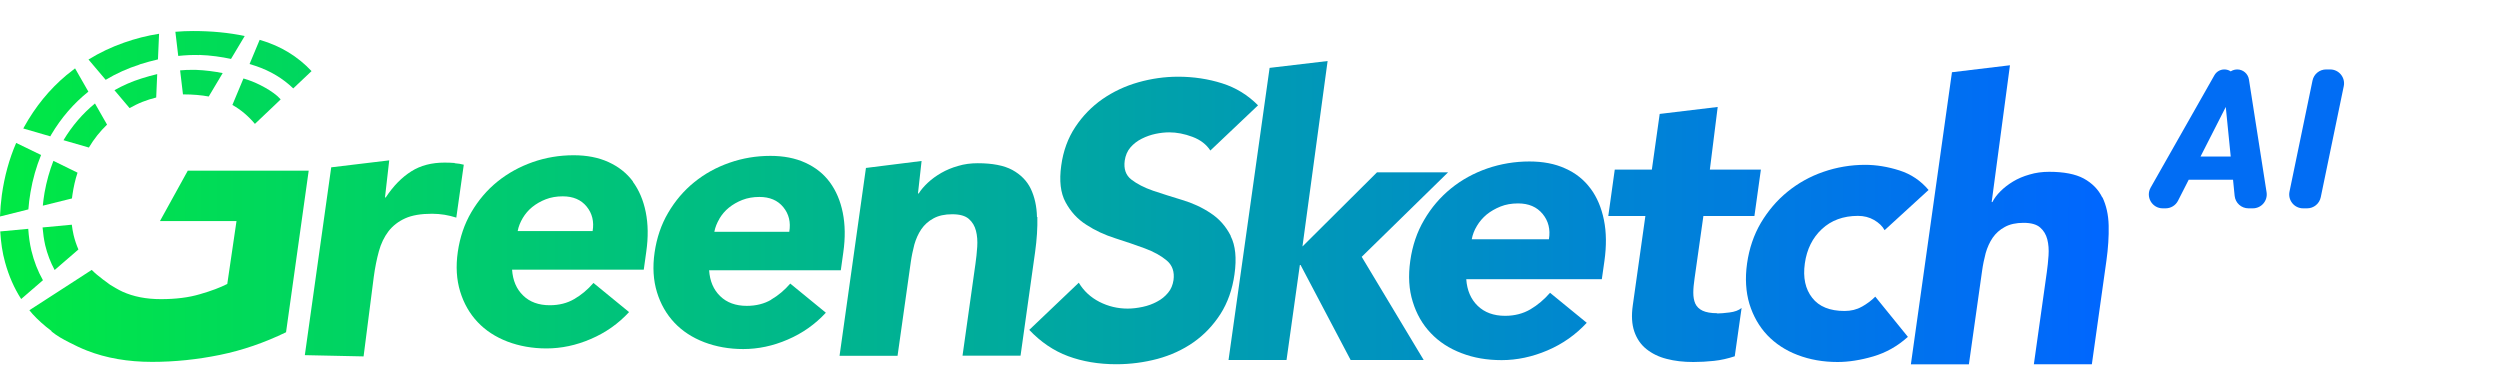
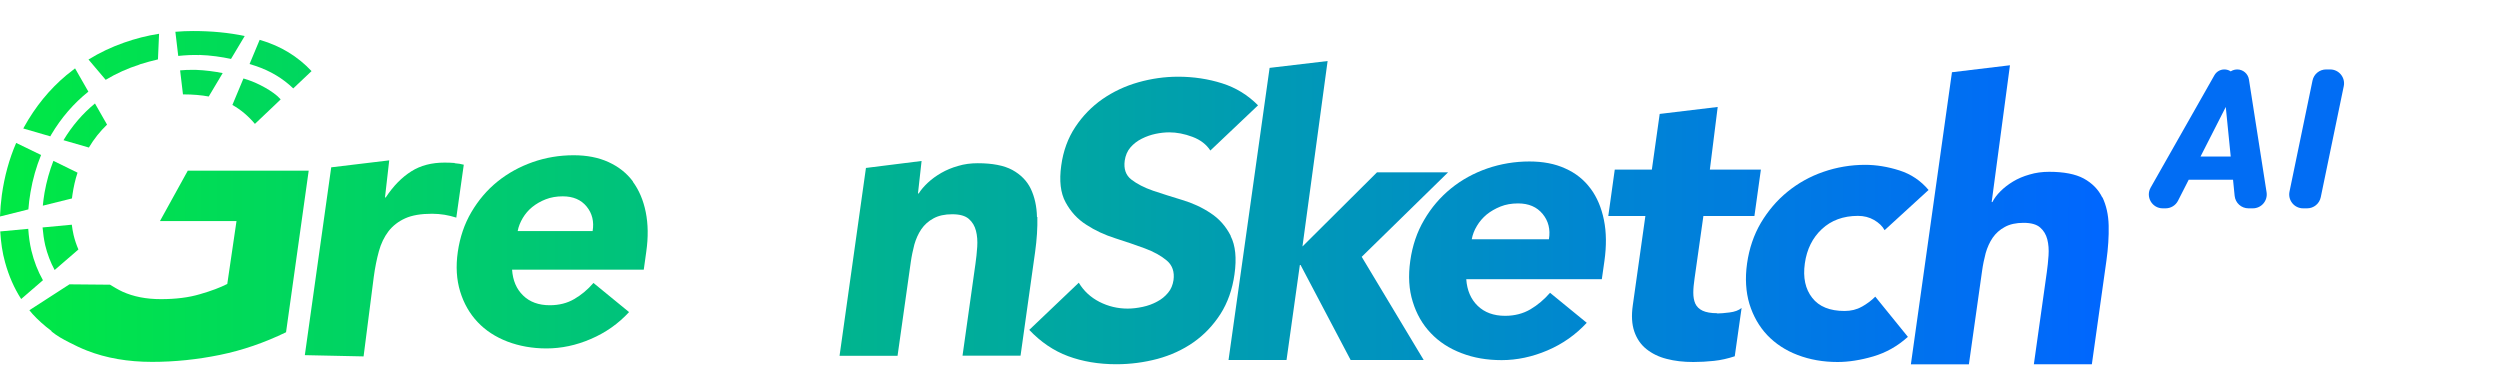
<svg xmlns="http://www.w3.org/2000/svg" width="180" height="28" viewBox="0 0 180 28" fill="none">
  <g id="Logo/GreenSketch">
    <g id="Vector">
      <path d="M88.615 16.985C88.266 16.295 87.782 15.749 87.163 15.345C86.545 14.933 85.864 14.62 85.111 14.395C84.367 14.171 83.668 13.947 83.023 13.732C82.378 13.508 81.858 13.239 81.455 12.926C81.052 12.612 80.899 12.155 80.98 11.563C81.034 11.196 81.168 10.873 81.392 10.614C81.616 10.354 81.885 10.148 82.208 9.986C82.53 9.825 82.862 9.708 83.202 9.637C83.543 9.565 83.874 9.529 84.188 9.529C84.726 9.529 85.281 9.637 85.855 9.852C86.429 10.067 86.859 10.398 87.146 10.838L90.578 7.584C89.843 6.841 88.983 6.312 87.988 5.998C86.993 5.684 85.936 5.523 84.825 5.523C83.857 5.523 82.907 5.658 81.957 5.926C81.007 6.195 80.155 6.599 79.376 7.136C78.605 7.674 77.951 8.346 77.422 9.144C76.893 9.941 76.553 10.864 76.409 11.922C76.257 13.015 76.356 13.894 76.723 14.566C77.081 15.229 77.574 15.776 78.211 16.179C78.838 16.591 79.537 16.914 80.299 17.156C81.061 17.398 81.768 17.64 82.423 17.882C83.077 18.124 83.606 18.419 84.009 18.76C84.412 19.1 84.573 19.575 84.493 20.167C84.439 20.516 84.314 20.83 84.099 21.081C83.883 21.341 83.624 21.556 83.31 21.717C82.996 21.888 82.656 22.013 82.279 22.094C81.903 22.174 81.544 22.219 81.195 22.219C80.469 22.219 79.797 22.058 79.16 21.735C78.533 21.413 78.031 20.956 77.673 20.355L74.106 23.752C74.93 24.621 75.862 25.257 76.902 25.643C77.942 26.028 79.098 26.225 80.379 26.225C81.401 26.225 82.387 26.091 83.337 25.84C84.296 25.58 85.156 25.186 85.927 24.648C86.698 24.11 87.343 23.429 87.871 22.613C88.391 21.798 88.732 20.839 88.884 19.746C89.046 18.599 88.956 17.675 88.606 16.994L88.615 16.985Z" fill="url(#paint0_linear_5367_6717)" />
      <path d="M32.729 11.734C32.487 11.716 32.254 11.707 32.012 11.707C31.08 11.707 30.282 11.913 29.619 12.334C28.947 12.755 28.329 13.374 27.773 14.216H27.719L28.024 11.546L23.848 12.047L21.948 25.571L26.178 25.661L26.913 19.925C27.002 19.262 27.128 18.643 27.28 18.088C27.432 17.532 27.665 17.057 27.97 16.654C28.275 16.259 28.678 15.946 29.171 15.722C29.664 15.498 30.309 15.39 31.107 15.39C31.421 15.39 31.716 15.417 32.003 15.462C32.281 15.507 32.568 15.578 32.854 15.668L33.392 11.859C33.195 11.805 32.98 11.77 32.738 11.752L32.729 11.734Z" fill="url(#paint1_linear_5367_6717)" />
      <path d="M123.639 22.551C123.19 22.551 122.841 22.488 122.59 22.372C122.339 22.255 122.16 22.076 122.061 21.861C121.963 21.637 121.918 21.377 121.918 21.072C121.918 20.767 121.954 20.427 122.007 20.059L122.644 15.552H126.318L126.784 12.209H123.11L123.674 7.701L119.498 8.203L118.934 12.209H116.263L115.797 15.552H118.467L117.562 21.977C117.455 22.721 117.491 23.348 117.67 23.868C117.849 24.388 118.136 24.809 118.539 25.132C118.942 25.454 119.426 25.696 120 25.84C120.574 25.992 121.21 26.064 121.918 26.064C122.402 26.064 122.895 26.037 123.405 25.983C123.916 25.929 124.409 25.813 124.902 25.652L125.395 22.174C125.189 22.345 124.893 22.452 124.526 22.497C124.158 22.542 123.863 22.569 123.639 22.569V22.551Z" fill="url(#paint2_linear_5367_6717)" />
      <path d="M151.358 14.207C151.08 13.634 150.632 13.186 150.031 12.854C149.431 12.531 148.597 12.37 147.54 12.37C147.038 12.37 146.563 12.433 146.124 12.567C145.676 12.693 145.282 12.863 144.941 13.069C144.6 13.275 144.296 13.508 144.036 13.768C143.776 14.028 143.579 14.288 143.453 14.548H143.4L144.717 4.699L140.541 5.201L137.583 26.234H141.76L142.71 19.504C142.772 19.056 142.862 18.634 142.969 18.222C143.086 17.819 143.247 17.451 143.471 17.12C143.695 16.797 143.982 16.537 144.35 16.34C144.708 16.143 145.156 16.044 145.694 16.044C146.232 16.044 146.626 16.152 146.886 16.376C147.146 16.6 147.316 16.887 147.406 17.236C147.495 17.586 147.522 17.971 147.495 18.392C147.468 18.814 147.423 19.217 147.37 19.602L146.438 26.225H150.614L151.662 18.769C151.788 17.864 151.842 17.012 151.824 16.242C151.806 15.462 151.653 14.79 151.376 14.207H151.358Z" fill="url(#paint3_linear_5367_6717)" />
      <path d="M134.043 22.085C133.685 22.291 133.264 22.39 132.807 22.39C131.749 22.39 130.969 22.076 130.476 21.439C129.984 20.812 129.804 19.988 129.948 18.966C130.091 17.944 130.503 17.12 131.176 16.492C131.848 15.865 132.717 15.543 133.774 15.543C134.205 15.543 134.59 15.641 134.931 15.838C135.271 16.035 135.531 16.277 135.692 16.573L138.856 13.678C138.3 13.015 137.601 12.54 136.759 12.271C135.916 12.003 135.092 11.868 134.294 11.868C133.255 11.868 132.251 12.039 131.292 12.37C130.324 12.702 129.464 13.186 128.702 13.804C127.94 14.422 127.304 15.175 126.784 16.044C126.273 16.914 125.942 17.891 125.789 18.966C125.637 20.041 125.7 21.018 125.96 21.888C126.229 22.757 126.659 23.51 127.241 24.128C127.833 24.746 128.559 25.23 129.437 25.562C130.306 25.894 131.265 26.064 132.305 26.064C133.102 26.064 133.963 25.929 134.877 25.661C135.791 25.392 136.624 24.926 137.368 24.253L135.02 21.359C134.742 21.637 134.42 21.879 134.052 22.085H134.043Z" fill="url(#paint4_linear_5367_6717)" />
      <path d="M74.662 15.623C74.644 14.844 74.491 14.171 74.214 13.589C73.936 13.015 73.488 12.567 72.887 12.236C72.287 11.913 71.453 11.752 70.396 11.752C69.894 11.752 69.419 11.814 68.98 11.949C68.532 12.074 68.128 12.245 67.77 12.451C67.412 12.657 67.089 12.89 66.811 13.15C66.533 13.41 66.309 13.669 66.148 13.929H66.094L66.354 11.59L62.348 12.092L60.448 25.616H64.624L65.574 18.885C65.637 18.437 65.727 18.016 65.834 17.604C65.951 17.201 66.112 16.833 66.336 16.502C66.56 16.179 66.847 15.919 67.214 15.722C67.573 15.525 68.021 15.426 68.559 15.426C69.096 15.426 69.491 15.534 69.751 15.758C70.01 15.982 70.181 16.268 70.27 16.618C70.36 16.968 70.387 17.353 70.36 17.774C70.333 18.195 70.288 18.599 70.234 18.984L69.302 25.607H73.479L74.527 18.151C74.653 17.245 74.707 16.394 74.689 15.623H74.662Z" fill="url(#paint5_linear_5367_6717)" />
      <path d="M104.263 12.406H99.146L93.777 17.747L95.588 4.394L91.412 4.887L88.454 25.921H92.63L93.589 19.082H93.643L97.246 25.921H102.506L98.043 18.491L104.263 12.406Z" fill="url(#paint6_linear_5367_6717)" />
      <path d="M114.515 13.571C114.049 12.944 113.449 12.46 112.696 12.128C111.952 11.787 111.092 11.626 110.115 11.626C109.067 11.626 108.054 11.796 107.086 12.128C106.109 12.469 105.24 12.944 104.469 13.571C103.698 14.198 103.053 14.951 102.542 15.829C102.022 16.708 101.691 17.693 101.539 18.778C101.386 19.862 101.44 20.848 101.718 21.726C101.987 22.605 102.417 23.357 103.017 23.985C103.609 24.612 104.353 25.096 105.231 25.427C106.109 25.768 107.068 25.929 108.117 25.929C109.219 25.929 110.321 25.696 111.415 25.23C112.508 24.764 113.449 24.101 114.246 23.241L111.603 21.081C111.182 21.565 110.707 21.968 110.187 22.273C109.667 22.578 109.058 22.739 108.367 22.739C107.543 22.739 106.889 22.497 106.396 22.022C105.903 21.547 105.625 20.902 105.571 20.104H115.331L115.519 18.787C115.671 17.702 115.662 16.717 115.483 15.838C115.304 14.96 114.99 14.207 114.524 13.58L114.515 13.571ZM111.522 17.227H105.966C106.028 16.887 106.154 16.564 106.342 16.259C106.521 15.955 106.763 15.677 107.041 15.444C107.328 15.211 107.66 15.023 108.036 14.87C108.412 14.718 108.834 14.646 109.3 14.646C110.07 14.646 110.653 14.897 111.074 15.408C111.486 15.91 111.639 16.519 111.522 17.227Z" fill="url(#paint7_linear_5367_6717)" />
      <path d="M45.58 13.078C45.132 12.469 44.541 12.003 43.815 11.671C43.089 11.339 42.255 11.178 41.305 11.178C40.284 11.178 39.307 11.339 38.357 11.671C37.416 12.003 36.565 12.469 35.812 13.078C35.059 13.687 34.441 14.422 33.939 15.274C33.437 16.125 33.114 17.084 32.962 18.133C32.809 19.19 32.872 20.14 33.132 20.991C33.392 21.843 33.813 22.578 34.387 23.187C34.96 23.797 35.677 24.262 36.538 24.594C37.389 24.917 38.33 25.087 39.343 25.087C40.418 25.087 41.485 24.863 42.542 24.406C43.609 23.949 44.523 23.304 45.293 22.47L42.73 20.373C42.318 20.848 41.861 21.233 41.35 21.529C40.848 21.825 40.257 21.977 39.585 21.977C38.787 21.977 38.142 21.744 37.667 21.278C37.183 20.812 36.923 20.194 36.869 19.414H46.351L46.53 18.133C46.682 17.075 46.665 16.125 46.494 15.274C46.324 14.422 46.01 13.687 45.562 13.078H45.58ZM42.668 16.636H37.273C37.335 16.304 37.461 16 37.64 15.695C37.819 15.399 38.043 15.13 38.321 14.906C38.599 14.682 38.922 14.494 39.289 14.351C39.656 14.207 40.069 14.136 40.517 14.136C41.261 14.136 41.834 14.377 42.237 14.87C42.641 15.363 42.784 15.955 42.668 16.645V16.636Z" fill="url(#paint8_linear_5367_6717)" />
-       <path d="M55.537 21.574C55.035 21.87 54.444 22.022 53.772 22.022C52.974 22.022 52.329 21.789 51.854 21.323C51.37 20.857 51.11 20.239 51.056 19.459H60.538L60.717 18.177C60.869 17.12 60.851 16.17 60.681 15.319C60.511 14.467 60.197 13.732 59.749 13.123C59.301 12.513 58.709 12.047 57.984 11.716C57.258 11.384 56.424 11.223 55.474 11.223C54.453 11.223 53.476 11.384 52.526 11.716C51.576 12.047 50.733 12.513 49.981 13.123C49.228 13.732 48.609 14.467 48.108 15.319C47.606 16.17 47.283 17.129 47.131 18.177C46.978 19.235 47.041 20.185 47.301 21.036C47.561 21.888 47.982 22.622 48.556 23.232C49.129 23.841 49.846 24.307 50.706 24.639C51.558 24.962 52.499 25.132 53.512 25.132C54.587 25.132 55.654 24.908 56.711 24.451C57.778 23.994 58.692 23.348 59.462 22.515L56.899 20.418C56.487 20.893 56.03 21.278 55.519 21.574H55.537ZM51.8 15.74C51.979 15.444 52.203 15.175 52.481 14.951C52.759 14.727 53.081 14.539 53.449 14.395C53.816 14.252 54.228 14.18 54.677 14.18C55.42 14.18 55.994 14.422 56.397 14.915C56.801 15.408 56.944 16 56.828 16.69H51.432C51.495 16.358 51.621 16.053 51.8 15.749V15.74Z" fill="url(#paint9_linear_5367_6717)" />
      <path d="M21.123 6.357L22.432 5.12C21.437 4.062 20.218 3.318 18.766 2.888C18.739 2.888 18.712 2.879 18.695 2.87L17.969 4.609C18.13 4.663 18.282 4.708 18.417 4.752C19.456 5.102 20.361 5.64 21.114 6.366L21.123 6.357Z" fill="url(#paint10_linear_5367_6717)" />
      <path d="M2.258 18.034C2.142 17.541 2.07 17.021 2.034 16.475L0.018 16.663C0.063 17.442 0.17 18.195 0.367 18.894C0.636 19.871 1.022 20.749 1.524 21.529L3.092 20.176C2.724 19.531 2.447 18.814 2.258 18.034Z" fill="url(#paint11_linear_5367_6717)" />
      <path d="M2.196 13.84C2.357 12.89 2.617 11.994 2.957 11.16L1.165 10.291C0.663 11.447 0.323 12.693 0.134 14.028C0.063 14.566 0.018 15.085 0 15.587L2.043 15.076C2.07 14.673 2.124 14.261 2.196 13.84Z" fill="url(#paint12_linear_5367_6717)" />
      <path d="M3.692 9.69C4.409 8.481 5.305 7.441 6.363 6.599L5.404 4.923C5.189 5.084 4.983 5.245 4.777 5.416C3.558 6.437 2.545 7.683 1.739 9.135C1.721 9.171 1.703 9.215 1.676 9.251L3.621 9.816C3.621 9.816 3.665 9.726 3.692 9.69Z" fill="url(#paint13_linear_5367_6717)" />
      <path d="M14.339 3.955C15.181 3.982 15.952 4.098 16.633 4.242L17.619 2.593C16.472 2.351 15.235 2.234 13.9 2.234C13.47 2.234 13.049 2.252 12.627 2.288L12.833 4.027C13.344 3.973 13.846 3.946 14.339 3.964V3.955Z" fill="url(#paint14_linear_5367_6717)" />
      <path d="M10.055 4.636C10.512 4.493 10.943 4.376 11.373 4.277L11.453 2.431C10.584 2.566 9.751 2.781 8.935 3.068C8.021 3.39 7.17 3.793 6.372 4.286L7.609 5.747C8.37 5.29 9.186 4.923 10.055 4.645V4.636Z" fill="url(#paint15_linear_5367_6717)" />
      <path d="M3.845 11.581C3.567 12.298 3.352 13.06 3.208 13.867C3.155 14.189 3.11 14.503 3.083 14.808L5.18 14.288C5.189 14.198 5.198 14.109 5.216 14.019C5.296 13.472 5.413 12.944 5.583 12.433L3.845 11.581Z" fill="url(#paint16_linear_5367_6717)" />
      <path d="M6.838 7.45C5.951 8.176 5.189 9.063 4.571 10.094L6.399 10.623C6.766 10.004 7.205 9.457 7.707 8.973L6.838 7.45Z" fill="url(#paint17_linear_5367_6717)" />
      <path d="M3.934 19.441L5.646 17.962C5.503 17.631 5.386 17.29 5.297 16.914C5.243 16.672 5.198 16.43 5.171 16.179L3.065 16.376C3.101 16.815 3.164 17.245 3.253 17.649C3.406 18.294 3.639 18.894 3.934 19.441Z" fill="url(#paint18_linear_5367_6717)" />
      <path d="M18.354 8.92L19.922 7.432L20.209 7.154C19.689 6.554 18.515 5.971 17.888 5.765C17.771 5.729 17.655 5.684 17.529 5.649L16.732 7.557C17.341 7.898 17.879 8.355 18.354 8.92Z" fill="url(#paint19_linear_5367_6717)" />
-       <path d="M8.245 6.5L9.329 7.782C9.625 7.62 9.939 7.459 10.261 7.333C10.584 7.208 10.916 7.1 11.247 7.02L11.319 5.335C10.951 5.425 10.575 5.523 10.19 5.649C9.5 5.864 8.854 6.15 8.245 6.491V6.5Z" fill="url(#paint20_linear_5367_6717)" />
      <path d="M13.873 5.03C13.873 5.03 13.837 5.03 13.819 5.03C13.541 5.03 13.255 5.039 12.968 5.066L13.174 6.796C13.174 6.796 13.201 6.796 13.21 6.796C13.882 6.796 14.491 6.849 15.029 6.948L16.033 5.263C15.45 5.147 14.796 5.057 14.097 5.03C14.025 5.03 13.945 5.03 13.873 5.03Z" fill="url(#paint21_linear_5367_6717)" />
-       <path d="M13.515 12.298L11.516 15.919H17.028L16.364 20.445C15.871 20.696 15.217 20.947 14.402 21.18C13.595 21.422 12.654 21.538 11.588 21.538C10.521 21.538 9.616 21.359 8.819 21C8.541 20.875 8.093 20.606 7.922 20.498C7.922 20.498 6.99 19.844 6.605 19.432L5.001 20.472L2.115 22.336C2.196 22.425 2.267 22.524 2.348 22.613C2.689 22.99 3.155 23.42 3.719 23.841L3.701 23.859C4.14 24.209 4.472 24.388 4.992 24.657C5.35 24.845 5.861 25.087 6.255 25.239C7.644 25.786 9.213 26.055 10.951 26.055C12.582 26.055 14.214 25.885 15.836 25.553C17.458 25.221 19.044 24.675 20.595 23.922L22.226 12.289H13.515V12.298Z" fill="url(#paint22_linear_5367_6717)" />
+       <path d="M13.515 12.298L11.516 15.919H17.028L16.364 20.445C15.871 20.696 15.217 20.947 14.402 21.18C13.595 21.422 12.654 21.538 11.588 21.538C10.521 21.538 9.616 21.359 8.819 21C8.541 20.875 8.093 20.606 7.922 20.498L5.001 20.472L2.115 22.336C2.196 22.425 2.267 22.524 2.348 22.613C2.689 22.99 3.155 23.42 3.719 23.841L3.701 23.859C4.14 24.209 4.472 24.388 4.992 24.657C5.35 24.845 5.861 25.087 6.255 25.239C7.644 25.786 9.213 26.055 10.951 26.055C12.582 26.055 14.214 25.885 15.836 25.553C17.458 25.221 19.044 24.675 20.595 23.922L22.226 12.289H13.515V12.298Z" fill="url(#paint22_linear_5367_6717)" />
    </g>
    <g id=".AI">
      <path d="M160.698 6.806C160.681 6.856 160.661 6.906 160.637 6.953L156.816 14.454C156.646 14.789 156.301 15 155.925 15H155.717C154.951 15 154.469 14.173 154.847 13.507L159.438 5.416C159.584 5.159 159.857 5 160.152 5C160.709 5 161.104 5.543 160.934 6.073L160.698 6.806ZM161.889 15C161.375 15 160.945 14.611 160.894 14.099L160.166 6.805C160.16 6.746 160.159 6.688 160.164 6.629L160.228 5.789C160.262 5.344 160.633 5 161.08 5C161.501 5 161.859 5.307 161.924 5.722L163.194 13.845C163.289 14.452 162.82 15 162.206 15H161.889ZM160.79 11.271C161.321 11.271 161.716 11.759 161.607 12.277C161.526 12.663 161.185 12.94 160.79 12.94H157.256C156.726 12.94 156.33 12.452 156.439 11.933C156.521 11.547 156.861 11.271 157.256 11.271H160.79Z" fill="#016DF4" />
      <path d="M167.772 5C168.405 5 168.879 5.582 168.751 6.203L167.094 14.203C166.997 14.667 166.589 15 166.114 15H165.823C165.19 15 164.716 14.418 164.844 13.797L166.501 5.797C166.598 5.333 167.006 5 167.481 5H167.772Z" fill="#016DF4" />
    </g>
  </g>
  <defs>
    <linearGradient id="paint0_linear_5367_6717" x1="0" y1="14.234" x2="151.827" y2="14.234" gradientUnits="userSpaceOnUse">
      <stop stop-color="#00E944" />
      <stop offset="1" stop-color="#0066FF" />
    </linearGradient>
    <linearGradient id="paint1_linear_5367_6717" x1="0" y1="14.234" x2="151.827" y2="14.234" gradientUnits="userSpaceOnUse">
      <stop stop-color="#00E944" />
      <stop offset="1" stop-color="#0066FF" />
    </linearGradient>
    <linearGradient id="paint2_linear_5367_6717" x1="0" y1="14.234" x2="151.827" y2="14.234" gradientUnits="userSpaceOnUse">
      <stop stop-color="#00E944" />
      <stop offset="1" stop-color="#0066FF" />
    </linearGradient>
    <linearGradient id="paint3_linear_5367_6717" x1="0" y1="14.234" x2="151.827" y2="14.234" gradientUnits="userSpaceOnUse">
      <stop stop-color="#00E944" />
      <stop offset="1" stop-color="#0066FF" />
    </linearGradient>
    <linearGradient id="paint4_linear_5367_6717" x1="0" y1="14.234" x2="151.827" y2="14.234" gradientUnits="userSpaceOnUse">
      <stop stop-color="#00E944" />
      <stop offset="1" stop-color="#0066FF" />
    </linearGradient>
    <linearGradient id="paint5_linear_5367_6717" x1="0" y1="14.234" x2="151.827" y2="14.234" gradientUnits="userSpaceOnUse">
      <stop stop-color="#00E944" />
      <stop offset="1" stop-color="#0066FF" />
    </linearGradient>
    <linearGradient id="paint6_linear_5367_6717" x1="0" y1="14.234" x2="151.827" y2="14.234" gradientUnits="userSpaceOnUse">
      <stop stop-color="#00E944" />
      <stop offset="1" stop-color="#0066FF" />
    </linearGradient>
    <linearGradient id="paint7_linear_5367_6717" x1="0" y1="14.234" x2="151.827" y2="14.234" gradientUnits="userSpaceOnUse">
      <stop stop-color="#00E944" />
      <stop offset="1" stop-color="#0066FF" />
    </linearGradient>
    <linearGradient id="paint8_linear_5367_6717" x1="0" y1="14.234" x2="151.827" y2="14.234" gradientUnits="userSpaceOnUse">
      <stop stop-color="#00E944" />
      <stop offset="1" stop-color="#0066FF" />
    </linearGradient>
    <linearGradient id="paint9_linear_5367_6717" x1="0" y1="14.234" x2="151.827" y2="14.234" gradientUnits="userSpaceOnUse">
      <stop stop-color="#00E944" />
      <stop offset="1" stop-color="#0066FF" />
    </linearGradient>
    <linearGradient id="paint10_linear_5367_6717" x1="0" y1="14.234" x2="151.827" y2="14.234" gradientUnits="userSpaceOnUse">
      <stop stop-color="#00E944" />
      <stop offset="1" stop-color="#0066FF" />
    </linearGradient>
    <linearGradient id="paint11_linear_5367_6717" x1="0" y1="14.234" x2="151.827" y2="14.234" gradientUnits="userSpaceOnUse">
      <stop stop-color="#00E944" />
      <stop offset="1" stop-color="#0066FF" />
    </linearGradient>
    <linearGradient id="paint12_linear_5367_6717" x1="0" y1="14.234" x2="151.827" y2="14.234" gradientUnits="userSpaceOnUse">
      <stop stop-color="#00E944" />
      <stop offset="1" stop-color="#0066FF" />
    </linearGradient>
    <linearGradient id="paint13_linear_5367_6717" x1="0" y1="14.234" x2="151.827" y2="14.234" gradientUnits="userSpaceOnUse">
      <stop stop-color="#00E944" />
      <stop offset="1" stop-color="#0066FF" />
    </linearGradient>
    <linearGradient id="paint14_linear_5367_6717" x1="0" y1="14.234" x2="151.827" y2="14.234" gradientUnits="userSpaceOnUse">
      <stop stop-color="#00E944" />
      <stop offset="1" stop-color="#0066FF" />
    </linearGradient>
    <linearGradient id="paint15_linear_5367_6717" x1="0" y1="14.234" x2="151.827" y2="14.234" gradientUnits="userSpaceOnUse">
      <stop stop-color="#00E944" />
      <stop offset="1" stop-color="#0066FF" />
    </linearGradient>
    <linearGradient id="paint16_linear_5367_6717" x1="0" y1="14.234" x2="151.827" y2="14.234" gradientUnits="userSpaceOnUse">
      <stop stop-color="#00E944" />
      <stop offset="1" stop-color="#0066FF" />
    </linearGradient>
    <linearGradient id="paint17_linear_5367_6717" x1="0" y1="14.234" x2="151.827" y2="14.234" gradientUnits="userSpaceOnUse">
      <stop stop-color="#00E944" />
      <stop offset="1" stop-color="#0066FF" />
    </linearGradient>
    <linearGradient id="paint18_linear_5367_6717" x1="0" y1="14.234" x2="151.827" y2="14.234" gradientUnits="userSpaceOnUse">
      <stop stop-color="#00E944" />
      <stop offset="1" stop-color="#0066FF" />
    </linearGradient>
    <linearGradient id="paint19_linear_5367_6717" x1="0" y1="14.234" x2="151.827" y2="14.234" gradientUnits="userSpaceOnUse">
      <stop stop-color="#00E944" />
      <stop offset="1" stop-color="#0066FF" />
    </linearGradient>
    <linearGradient id="paint20_linear_5367_6717" x1="0" y1="14.234" x2="151.827" y2="14.234" gradientUnits="userSpaceOnUse">
      <stop stop-color="#00E944" />
      <stop offset="1" stop-color="#0066FF" />
    </linearGradient>
    <linearGradient id="paint21_linear_5367_6717" x1="0" y1="14.234" x2="151.827" y2="14.234" gradientUnits="userSpaceOnUse">
      <stop stop-color="#00E944" />
      <stop offset="1" stop-color="#0066FF" />
    </linearGradient>
    <linearGradient id="paint22_linear_5367_6717" x1="0" y1="14.234" x2="151.827" y2="14.234" gradientUnits="userSpaceOnUse">
      <stop stop-color="#00E944" />
      <stop offset="1" stop-color="#0066FF" />
    </linearGradient>
  </defs>
</svg>